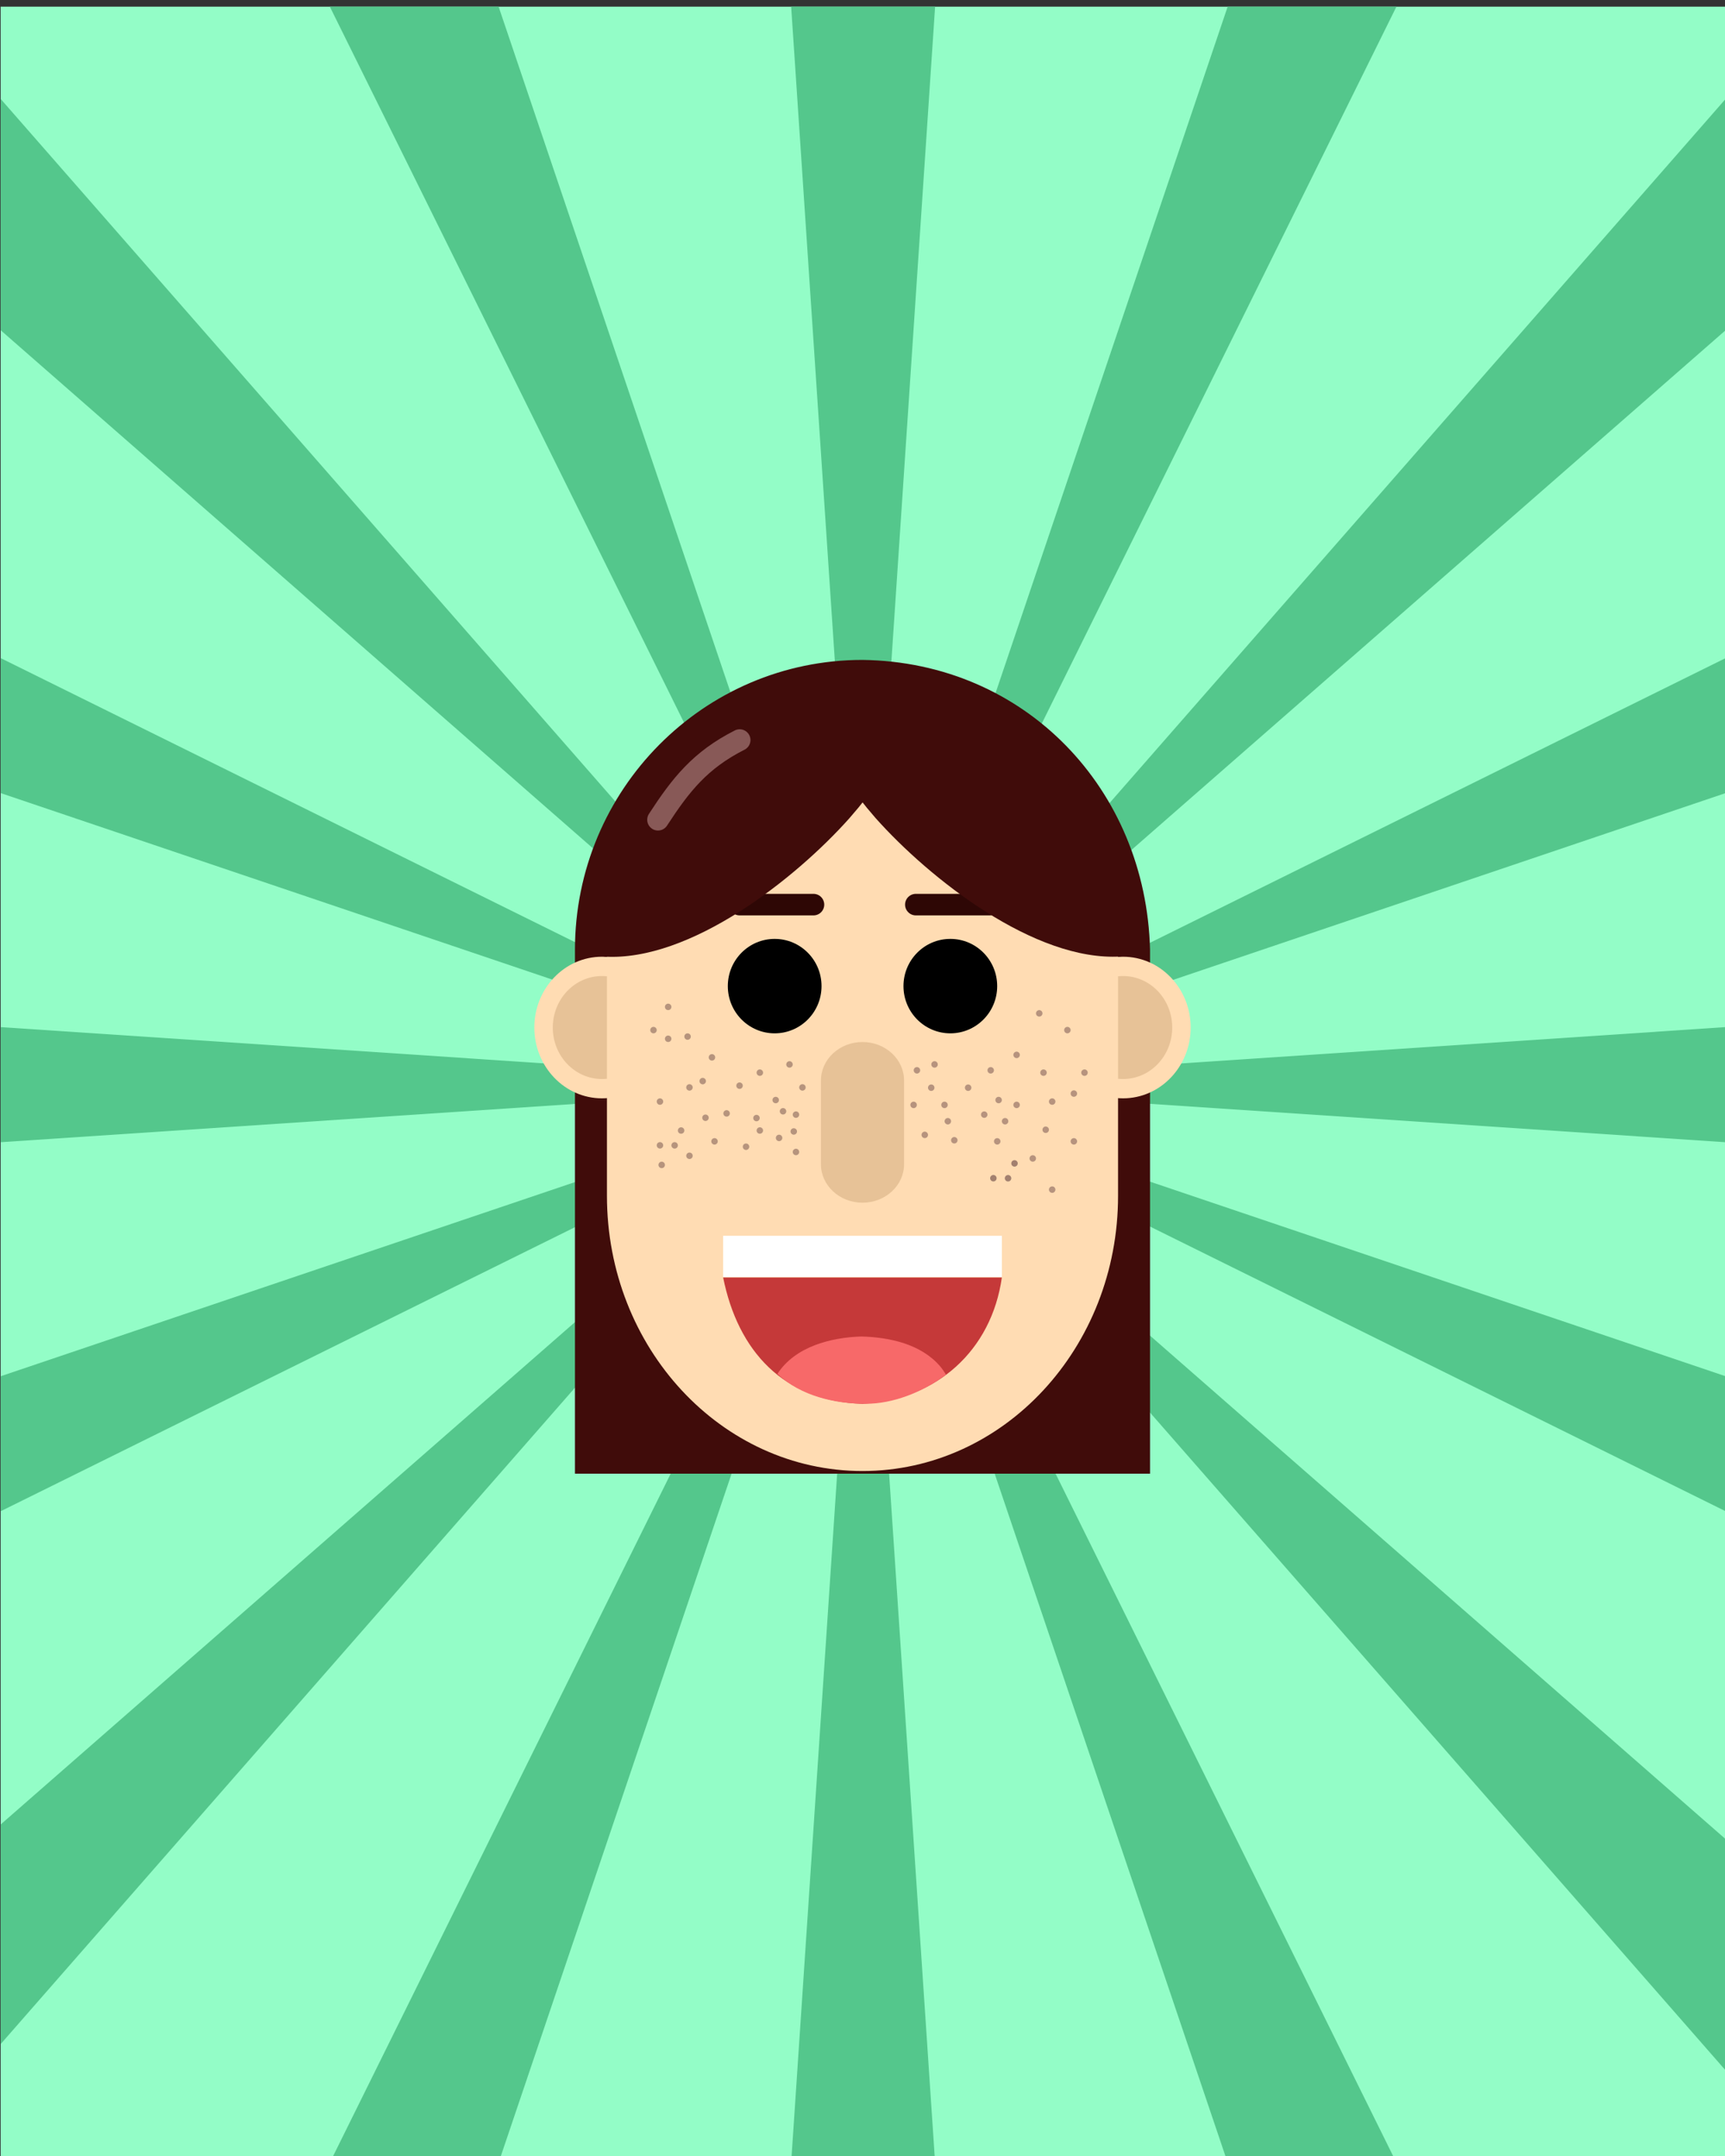
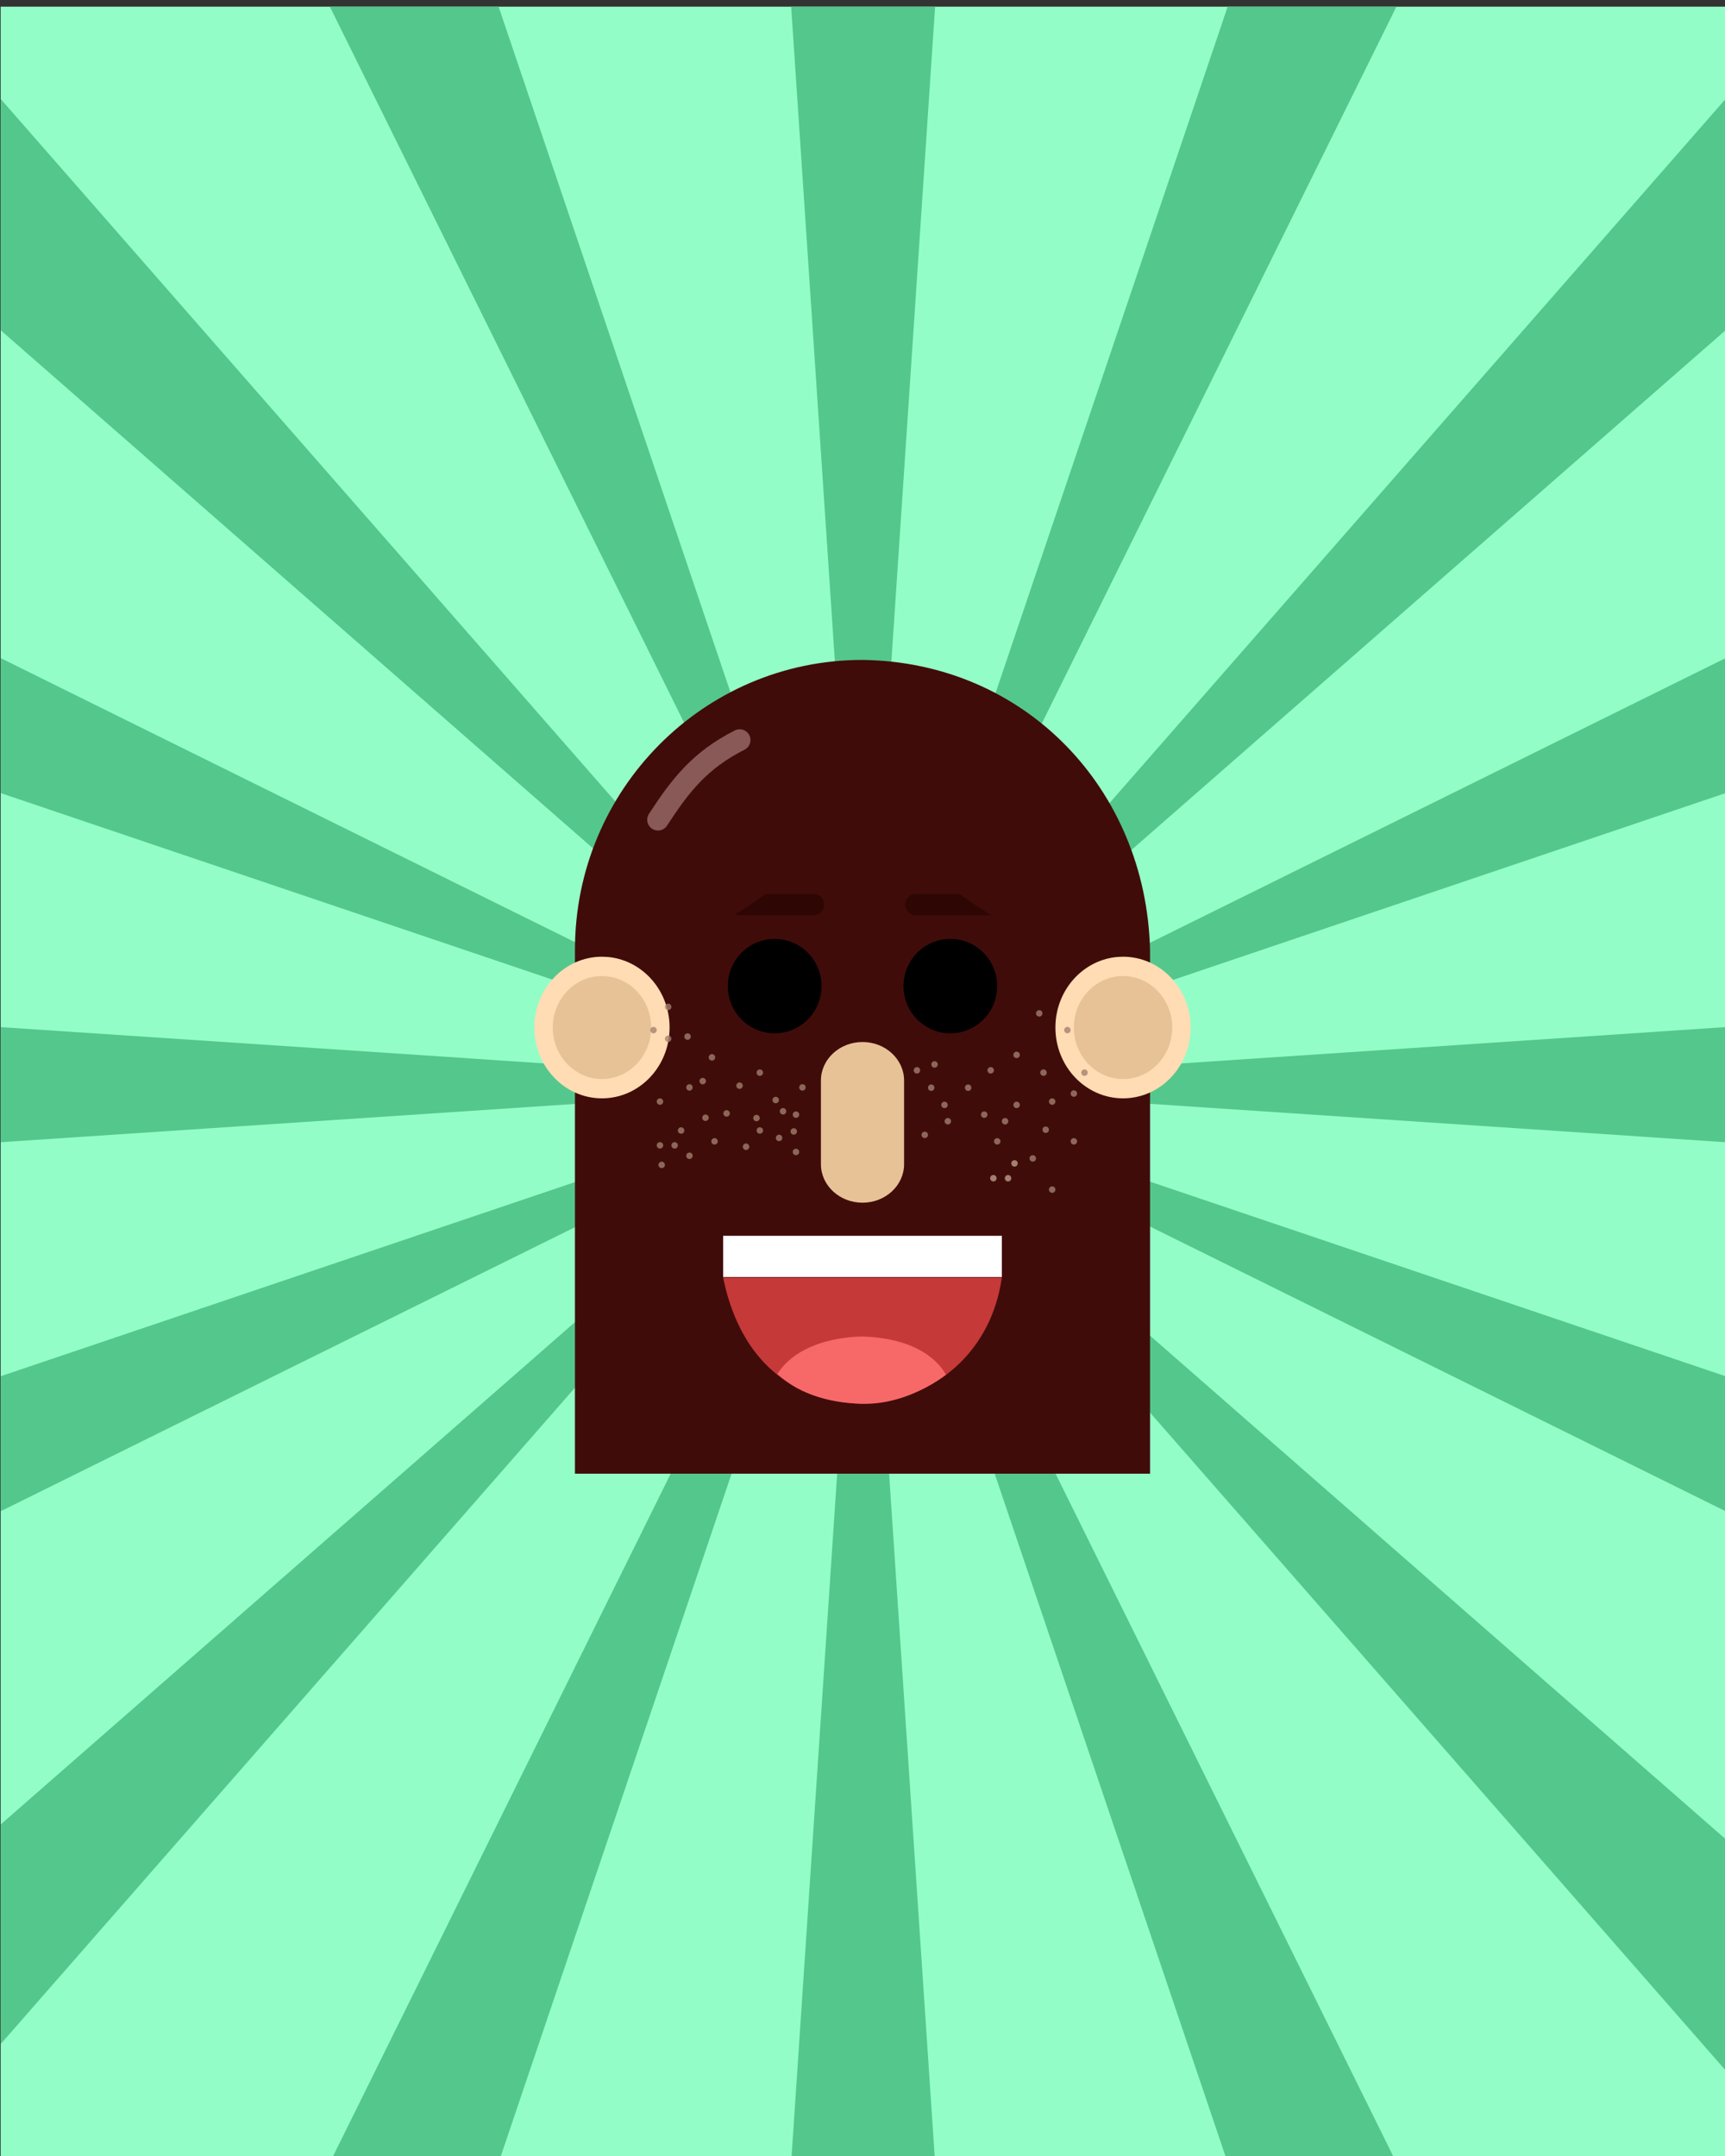
<svg xmlns="http://www.w3.org/2000/svg" xmlns:ns1="http://sodipodi.sourceforge.net/DTD/sodipodi-0.dtd" xmlns:ns2="http://www.inkscape.org/namespaces/inkscape" version="1.1" x="0" y="0" width="400" height="500" viewBox="0, 0, 400, 500" id="svg8256" ns1:docname="sophia-cartoon.svg" ns2:version="1.0.1 (c497b03c, 2020-09-10)">
  <rect x="0" y="0" width="400" height="500" fill="#333333" stroke="none" />
  <defs id="defs8260" />
  <ns1:namedview pagecolor="#ffffff" bordercolor="#666666" borderopacity="1" objecttolerance="10" gridtolerance="10" guidetolerance="10" ns2:pageopacity="0" ns2:pageshadow="2" ns2:window-width="1107" ns2:window-height="782" id="namedview8258" showgrid="false" ns2:zoom="0.47164022" ns2:cx="407.64618" ns2:cy="250" ns2:window-x="46" ns2:window-y="529" ns2:window-maximized="0" ns2:current-layer="svg8256" />
  <g id="g13391" transform="translate(-785.774,-24.087)">
    <path d="m 785.921,525.634 h 400 v -500 h -400 z" fill="#7facff" id="path1243" style="fill:#93fdc7;fill-opacity:1" />
    <g id="g3020" style="fill:#54c78c;fill-opacity:1" transform="matrix(1,0,0,-1,185.321,425.559)">
      <path d="m 783.912,-100.075 16.688,250 16.688,-250 z" fill="#377dff" id="path1245" style="fill:#54c78c;fill-opacity:1" />
      <path d="m 783.912,399.925 16.688,-250 16.688,250 z" fill="#377dff" id="path1247" style="fill:#54c78c;fill-opacity:1" />
      <path id="path1249" d="m 1000.6,-78.686 -200,228.611 200,-174.971 z" style="fill:#54c78c;fill-opacity:1" />
      <path id="path1251" d="m 600.6,-72.581 v 50.928 L 790.483,144.464 Z" style="fill:#54c78c;fill-opacity:1" />
      <path id="path1253" d="m 800.6,149.925 -200,174.971 v 53.641 z" style="fill:#54c78c;fill-opacity:1" />
      <path id="path1255" d="m 800.6,149.925 200,228.611 v -53.641 z" style="fill:#54c78c;fill-opacity:1" />
      <path id="path1257" d="m 1000.6,136.575 -200,13.35 200,13.35 z" style="fill:#54c78c;fill-opacity:1" />
      <path id="path1259" d="m 600.6,136.575 v 26.699 l 200,-13.35 z" style="fill:#54c78c;fill-opacity:1" />
      <path id="path1261" d="m 885.127,-100.075 -84.527,250 123.66,-250 z" style="fill:#54c78c;fill-opacity:1" />
      <path id="path1263" d="m 800.6,149.925 200,98.928 v -31.305 z" style="fill:#54c78c;fill-opacity:1" />
      <path id="path1265" d="m 800.6,149.925 -200,67.623 v 31.305 z" style="fill:#54c78c;fill-opacity:1" />
      <path id="path1267" d="m 600.6,50.997 v 31.305 l 200,67.623 z" style="fill:#54c78c;fill-opacity:1" />
      <path id="path1269" d="m 1000.6,50.997 -200,98.928 200,-67.623 z" style="fill:#54c78c;fill-opacity:1" />
      <path id="path1271" d="m 800.6,149.925 84.527,250 h 39.133 z" style="fill:#54c78c;fill-opacity:1" />
      <path id="path1273" d="m 800.6,149.925 -123.66,250 h 39.133 z" style="fill:#54c78c;fill-opacity:1" />
      <path id="path1275" d="m 676.94,-100.075 123.66,250 -84.527,-250 z" style="fill:#54c78c;fill-opacity:1" />
    </g>
  </g>
  <g id="Layer_2">
    <path d="M133.324,226.121 L133.324,220.262 C133.324,183.137 163.176,153.041 200,153.041 C237.733,153.549 265.741,183.02 266.676,220.262 L266.675,226.121 L266.676,226.121 L266.676,341.762 L133.324,341.762 L133.324,226.121 L133.324,226.121 z" fill="#400C0A" id="path8099" />
    <g id="Ears_r">
      <path d="M260.414,254.717 C251.754,254.717 244.733,247.365 244.733,238.295 C244.733,229.226 251.754,221.874 260.414,221.874 C269.074,221.874 276.095,229.226 276.095,238.295 C276.095,247.365 269.074,254.717 260.414,254.717 z" fill="#FFDCB3" id="path8101" />
      <path d="M260.414,250.239 C254.116,250.239 249.01,244.891 249.01,238.295 C249.01,231.699 254.116,226.352 260.414,226.352 C266.712,226.352 271.818,231.699 271.818,238.295 C271.818,244.891 266.712,250.239 260.414,250.239 z" fill="#E7C297" id="path8103" />
    </g>
    <g id="Ears_l">
      <path d="M139.586,254.717 C130.926,254.717 123.905,247.365 123.905,238.295 C123.905,229.226 130.926,221.874 139.586,221.874 C148.246,221.874 155.267,229.226 155.267,238.295 C155.267,247.365 148.246,254.717 139.586,254.717 z" fill="#FFDCB3" id="path8106" />
      <path d="M139.586,250.239 C133.288,250.239 128.182,244.891 128.182,238.295 C128.182,231.699 133.288,226.352 139.586,226.352 C145.885,226.352 150.99,231.699 150.99,238.295 C150.99,244.891 145.885,250.239 139.586,250.239 z" fill="#E7C297" id="path8108" />
    </g>
-     <path d="M200,158.853 L200,158.853 C232.728,158.853 259.26,187.431 259.26,222.683 L259.26,277.317 C259.26,312.569 232.728,341.147 200,341.147 L200,341.147 C167.272,341.147 140.74,312.569 140.74,277.317 L140.74,222.683 C140.74,187.431 167.272,158.853 200,158.853 z" fill="#FFDCB3" id="path8111" />
    <g id="g8119">
      <path d="M232.313,296.268 C229.909,313.276 217.057,324.698 200,325.56 C181.729,325.007 171.116,313.353 167.687,296.268 L232.313,296.268 z" fill="#C53939" id="path8113" />
      <path d="M167.687,286.595 L232.313,286.595 L232.313,296.151 L167.687,296.151 z" fill="#FFFFFF" id="path8115" />
      <path d="M199.719,309.949 C206.213,310.118 213.56,311.671 218.009,316.873 C218.602,317.566 218.863,318.046 219.368,318.806 C213.831,322.945 207.016,325.555 200.722,325.555 C193.583,325.555 185.623,323.738 180.269,318.615 C184.391,312.27 192.649,310.176 199.719,309.949 z" fill="#F76969" id="path8117" />
    </g>
    <g id="g8125">
      <path d="M179.633,239.641 C173.633,239.641 168.769,234.738 168.769,228.69 C168.769,222.642 173.633,217.739 179.633,217.739 C185.634,217.739 190.498,222.642 190.498,228.69 C190.498,234.738 185.634,239.641 179.633,239.641 z" fill="#000000" id="path8121" />
      <path d="M220.367,239.641 C214.367,239.641 209.502,234.738 209.502,228.69 C209.502,222.642 214.367,217.739 220.367,217.739 C226.367,217.739 231.231,222.642 231.231,228.69 C231.231,234.738 226.367,239.641 220.367,239.641 z" fill="#000000" id="path8123" />
    </g>
    <path d="M200,241.656 L200,241.656 C205.325,241.656 209.642,245.658 209.642,250.594 L209.642,269.981 C209.642,274.917 205.325,278.919 200,278.919 L200,278.919 C194.675,278.919 190.358,274.917 190.358,269.981 L190.358,250.594 C190.358,245.658 194.675,241.656 200,241.656 z" fill="#E7C297" id="path8127" />
    <path d="M212.372,209.791 L229.479,209.791" fill-opacity="0" stroke="#2E0705" stroke-width="5" stroke-linecap="round" stroke-linejoin="round" id="path8129" />
    <path d="M171.521,209.791 L188.628,209.791" fill-opacity="0" stroke="#2E0705" stroke-width="5" stroke-linecap="round" stroke-linejoin="round" id="path8131" />
    <path d="M200,156.633 C213.505,156.633 222.901,159.395 226.369,160.881 L229.641,162.289 L259.26,194.495 L259.9,221.817 C239.936,223.061 215.47,203.686 203.037,189.722 C200.431,186.629 201.415,187.858 200.018,186.088 C198.733,187.734 199.719,186.487 196.963,189.752 C184.53,203.717 160.064,223.091 140.1,221.847 L139.279,196.862 L166.161,165.706 C171.636,162.404 176.738,159.943 177.407,159.725 C186.378,156.8 186.495,156.633 200,156.633 z" fill="#400C0A" id="path8133" />
    <g id="g8251">
      <path d="M229.729,248.967 C229.315,248.967 228.979,248.631 228.979,248.217 C228.979,247.802 229.315,247.467 229.729,247.467 C230.143,247.467 230.479,247.802 230.479,248.217 C230.479,248.631 230.143,248.967 229.729,248.967 z" fill="#A2806F" fill-opacity="0.783" id="path8135" />
      <path d="M216.707,247.605 C216.292,247.605 215.957,247.269 215.957,246.855 C215.957,246.44 216.292,246.105 216.707,246.105 C217.121,246.105 217.457,246.44 217.457,246.855 C217.457,247.269 217.121,247.605 216.707,247.605 z" fill="#A2806F" fill-opacity="0.783" id="path8137" />
      <path d="M224.494,253 C224.08,253 223.744,252.664 223.744,252.25 C223.744,251.836 224.08,251.5 224.494,251.5 C224.908,251.5 225.244,251.836 225.244,252.25 C225.244,252.664 224.908,253 224.494,253 z" fill="#A2806F" fill-opacity="0.783" id="path8139" />
-       <path d="M212.147,255.547 C212.528,255.709 212.706,256.15 212.544,256.531 C212.382,256.912 211.942,257.09 211.56,256.928 C211.179,256.766 211.001,256.326 211.163,255.945 C211.325,255.563 211.765,255.385 212.147,255.547 z" fill="#A2806F" fill-opacity="0.783" id="path8141" />
      <path d="M220.08,259.336 C220.462,259.498 220.64,259.938 220.478,260.32 C220.316,260.701 219.876,260.879 219.494,260.717 C219.113,260.555 218.935,260.115 219.097,259.734 C219.259,259.352 219.699,259.174 220.08,259.336 z" fill="#A2806F" fill-opacity="0.783" id="path8143" />
      <path d="M216.231,251.56 C216.613,251.722 216.79,252.162 216.629,252.543 C216.467,252.924 216.026,253.102 215.645,252.941 C215.264,252.779 215.086,252.338 215.248,251.957 C215.41,251.576 215.85,251.398 216.231,251.56 z" fill="#A2806F" fill-opacity="0.783" id="path8145" />
      <path d="M214.731,262.501 C215.112,262.663 215.29,263.104 215.128,263.485 C214.966,263.866 214.526,264.044 214.145,263.882 C213.763,263.72 213.586,263.28 213.747,262.899 C213.909,262.518 214.35,262.34 214.731,262.501 z" fill="#A2806F" fill-opacity="0.783" id="path8147" />
      <path d="M233.356,259.336 C233.737,259.498 233.915,259.938 233.753,260.32 C233.591,260.701 233.151,260.879 232.77,260.717 C232.389,260.555 232.211,260.115 232.373,259.734 C232.534,259.352 232.975,259.174 233.356,259.336 z" fill="#A2806F" fill-opacity="0.783" id="path8149" />
      <path d="M228.522,257.806 C228.903,257.968 229.081,258.408 228.919,258.789 C228.757,259.171 228.317,259.349 227.936,259.187 C227.554,259.025 227.376,258.585 227.538,258.203 C227.7,257.822 228.14,257.644 228.522,257.806 z" fill="#A2806F" fill-opacity="0.783" id="path8151" />
      <path d="M248.434,253.133 C248.698,252.814 249.171,252.769 249.49,253.034 C249.809,253.298 249.853,253.771 249.589,254.09 C249.325,254.409 248.852,254.453 248.533,254.189 C248.214,253.925 248.17,253.452 248.434,253.133 z" fill="#A2806F" fill-opacity="0.783" id="path8153" />
      <path d="M243.405,254.989 C243.67,254.67 244.142,254.625 244.461,254.89 C244.78,255.154 244.825,255.627 244.56,255.946 C244.296,256.265 243.823,256.309 243.504,256.045 C243.185,255.78 243.141,255.308 243.405,254.989 z" fill="#A2806F" fill-opacity="0.783" id="path8155" />
      <path d="M241.905,261.52 C242.17,261.201 242.642,261.156 242.961,261.42 C243.28,261.685 243.325,262.158 243.06,262.476 C242.796,262.795 242.323,262.84 242.004,262.576 C241.685,262.311 241.641,261.839 241.905,261.52 z" fill="#A2806F" fill-opacity="0.783" id="path8157" />
      <path d="M247.856,239.557 C247.488,239.748 247.036,239.604 246.845,239.236 C246.655,238.868 246.799,238.415 247.167,238.225 C247.535,238.035 247.987,238.179 248.178,238.547 C248.368,238.914 248.224,239.367 247.856,239.557 z" fill="#A2806F" fill-opacity="0.783" id="path8159" />
      <path d="M242.316,249.426 C241.948,249.616 241.496,249.472 241.305,249.105 C241.115,248.737 241.259,248.284 241.627,248.094 C241.995,247.903 242.447,248.047 242.638,248.415 C242.828,248.783 242.684,249.236 242.316,249.426 z" fill="#A2806F" fill-opacity="0.783" id="path8161" />
      <path d="M251.821,249.426 C251.453,249.616 251.001,249.472 250.81,249.105 C250.62,248.737 250.764,248.284 251.132,248.094 C251.5,247.903 251.952,248.047 252.143,248.415 C252.333,248.783 252.189,249.236 251.821,249.426 z" fill="#A2806F" fill-opacity="0.783" id="path8163" />
      <path d="M236.081,245.305 C235.713,245.496 235.26,245.352 235.07,244.984 C234.88,244.616 235.024,244.164 235.391,243.973 C235.759,243.783 236.212,243.927 236.402,244.295 C236.593,244.662 236.449,245.115 236.081,245.305 z" fill="#A2806F" fill-opacity="0.783" id="path8165" />
      <path d="M236.081,256.904 C235.713,257.094 235.26,256.95 235.07,256.582 C234.88,256.215 235.024,255.762 235.391,255.572 C235.759,255.381 236.212,255.525 236.402,255.893 C236.593,256.261 236.449,256.713 236.081,256.904 z" fill="#A2806F" fill-opacity="0.783" id="path8167" />
      <path d="M241.327,235.676 C240.959,235.866 240.507,235.723 240.317,235.355 C240.126,234.987 240.27,234.534 240.638,234.344 C241.006,234.154 241.458,234.297 241.649,234.665 C241.839,235.033 241.695,235.486 241.327,235.676 z" fill="#A2806F" fill-opacity="0.783" id="path8169" />
      <path d="M172.973,265.189 C173.387,265.179 173.731,265.507 173.74,265.921 C173.75,266.335 173.422,266.679 173.008,266.688 C172.594,266.698 172.25,266.37 172.241,265.956 C172.231,265.542 172.559,265.198 172.973,265.189 z" fill="#A1806E" fill-opacity="0.78" id="path8171" />
      <path d="M180.64,263.149 C181.054,263.139 181.397,263.467 181.407,263.881 C181.416,264.295 181.088,264.639 180.674,264.648 C180.26,264.658 179.917,264.33 179.907,263.916 C179.898,263.502 180.226,263.158 180.64,263.149 z" fill="#A1806E" fill-opacity="0.78" id="path8173" />
      <path d="M175.397,258.54 C175.812,258.53 176.155,258.858 176.165,259.272 C176.174,259.686 175.846,260.03 175.432,260.039 C175.018,260.049 174.675,259.721 174.665,259.307 C174.655,258.893 174.983,258.549 175.397,258.54 z" fill="#A1806E" fill-opacity="0.78" id="path8175" />
      <path d="M185.796,252.88 C185.411,252.727 185.223,252.291 185.376,251.906 C185.529,251.521 185.965,251.333 186.35,251.486 C186.735,251.639 186.923,252.075 186.77,252.46 C186.617,252.845 186.181,253.033 185.796,252.88 z" fill="#A1806E" fill-opacity="0.78" id="path8177" />
      <path d="M179.597,255.808 C179.212,255.655 179.024,255.219 179.177,254.834 C179.33,254.45 179.766,254.262 180.151,254.415 C180.536,254.568 180.724,255.004 180.571,255.389 C180.418,255.773 179.981,255.961 179.597,255.808 z" fill="#A1806E" fill-opacity="0.78" id="path8179" />
      <path d="M184.296,259.193 C183.911,259.04 183.723,258.604 183.876,258.219 C184.029,257.834 184.465,257.646 184.85,257.799 C185.235,257.952 185.423,258.388 185.27,258.773 C185.117,259.158 184.681,259.346 184.296,259.193 z" fill="#A1806E" fill-opacity="0.78" id="path8181" />
-       <path d="M182.795,247.551 C182.411,247.398 182.223,246.962 182.376,246.577 C182.529,246.193 182.965,246.005 183.35,246.158 C183.734,246.311 183.922,246.747 183.769,247.132 C183.616,247.517 183.18,247.705 182.795,247.551 z" fill="#A1806E" fill-opacity="0.78" id="path8183" />
      <path d="M175.916,249.457 C175.531,249.304 175.343,248.868 175.496,248.483 C175.649,248.098 176.085,247.91 176.47,248.063 C176.855,248.216 177.043,248.652 176.89,249.037 C176.737,249.422 176.301,249.61 175.916,249.457 z" fill="#A1806E" fill-opacity="0.78" id="path8185" />
      <path d="M164.814,245.913 C164.43,245.76 164.242,245.324 164.395,244.939 C164.548,244.554 164.984,244.366 165.369,244.519 C165.754,244.672 165.942,245.108 165.788,245.493 C165.635,245.878 165.199,246.066 164.814,245.913 z" fill="#A1806E" fill-opacity="0.78" id="path8187" />
      <path d="M160.026,240.856 C159.769,241.181 159.297,241.237 158.972,240.98 C158.647,240.723 158.592,240.251 158.849,239.926 C159.106,239.601 159.578,239.546 159.902,239.803 C160.227,240.06 160.283,240.531 160.026,240.856 z" fill="#A1806E" fill-opacity="0.78" id="path8189" />
      <path d="M160.465,252.648 C160.209,252.973 159.737,253.029 159.412,252.772 C159.087,252.515 159.032,252.043 159.289,251.718 C159.545,251.393 160.017,251.338 160.342,251.595 C160.667,251.852 160.722,252.323 160.465,252.648 z" fill="#A1806E" fill-opacity="0.78" id="path8191" />
      <path d="M163.536,251.183 C163.279,251.508 162.807,251.563 162.482,251.306 C162.157,251.049 162.102,250.578 162.359,250.253 C162.616,249.928 163.087,249.872 163.412,250.129 C163.737,250.386 163.793,250.858 163.536,251.183 z" fill="#A1806E" fill-opacity="0.78" id="path8193" />
      <path d="M157.577,261.522 C157.941,261.323 158.396,261.456 158.595,261.82 C158.794,262.183 158.661,262.639 158.297,262.838 C157.934,263.037 157.478,262.903 157.279,262.54 C157.08,262.176 157.214,261.721 157.577,261.522 z" fill="#A1806E" fill-opacity="0.78" id="path8195" />
      <path d="M163.231,258.561 C163.595,258.362 164.05,258.495 164.249,258.859 C164.448,259.222 164.315,259.678 163.951,259.877 C163.588,260.075 163.132,259.942 162.933,259.579 C162.734,259.215 162.868,258.759 163.231,258.561 z" fill="#A1806E" fill-opacity="0.78" id="path8197" />
      <path d="M152.675,254.809 C153.038,254.611 153.494,254.744 153.693,255.107 C153.891,255.471 153.758,255.926 153.395,256.125 C153.031,256.324 152.575,256.191 152.377,255.827 C152.178,255.464 152.311,255.008 152.675,254.809 z" fill="#A1806E" fill-opacity="0.78" id="path8199" />
      <path d="M165.33,264.034 C165.693,263.835 166.149,263.969 166.348,264.332 C166.546,264.696 166.413,265.151 166.049,265.35 C165.686,265.549 165.23,265.415 165.032,265.052 C164.833,264.689 164.966,264.233 165.33,264.034 z" fill="#A1806E" fill-opacity="0.78" id="path8201" />
      <path d="M171.131,251.122 C171.494,250.923 171.95,251.056 172.148,251.42 C172.347,251.783 172.214,252.239 171.85,252.438 C171.487,252.636 171.031,252.503 170.832,252.14 C170.634,251.776 170.767,251.32 171.131,251.122 z" fill="#A1806E" fill-opacity="0.78" id="path8203" />
      <path d="M168.13,257.554 C168.493,257.355 168.949,257.489 169.148,257.852 C169.347,258.215 169.213,258.671 168.85,258.87 C168.486,259.069 168.031,258.935 167.832,258.572 C167.633,258.208 167.767,257.753 168.13,257.554 z" fill="#A1806E" fill-opacity="0.78" id="path8205" />
-       <path d="M221.307,263.689 C221.721,263.699 222.048,264.043 222.037,264.458 C222.027,264.872 221.682,265.199 221.268,265.188 C220.854,265.178 220.527,264.833 220.538,264.419 C220.548,264.005 220.893,263.678 221.307,263.689 z" fill="#A2806F" fill-opacity="0.783" id="path8207" />
-       <path d="M231.582,254.362 C231.996,254.372 232.323,254.717 232.313,255.131 C232.302,255.545 231.958,255.872 231.544,255.861 C231.13,255.851 230.802,255.506 230.813,255.092 C230.824,254.678 231.168,254.351 231.582,254.362 z" fill="#A2806F" fill-opacity="0.783" id="path8209" />
      <path d="M219.035,255.488 C219.449,255.499 219.776,255.843 219.766,256.257 C219.755,256.671 219.411,256.998 218.997,256.987 C218.583,256.977 218.256,256.633 218.266,256.219 C218.277,255.804 218.621,255.477 219.035,255.488 z" fill="#A2806F" fill-opacity="0.783" id="path8211" />
      <path d="M212.312,248.899 C211.935,248.728 211.768,248.283 211.94,247.906 C212.111,247.529 212.556,247.362 212.933,247.534 C213.31,247.706 213.477,248.15 213.305,248.527 C213.134,248.904 212.689,249.071 212.312,248.899 z" fill="#A2806F" fill-opacity="0.783" id="path8213" />
      <path d="M231.24,265.442 C230.826,265.442 230.49,265.106 230.49,264.692 C230.49,264.278 230.826,263.942 231.24,263.942 C231.655,263.942 231.99,264.278 231.99,264.692 C231.99,265.106 231.655,265.442 231.24,265.442 z" fill="#A2806F" fill-opacity="0.783" id="path8215" />
      <path d="M239.483,269.407 C239.068,269.407 238.733,269.071 238.733,268.657 C238.733,268.243 239.068,267.907 239.483,267.907 C239.897,267.907 240.233,268.243 240.233,268.657 C240.233,269.071 239.897,269.407 239.483,269.407 z" fill="#A2806F" fill-opacity="0.783" id="path8217" />
      <path d="M244.328,276.555 C243.96,276.745 243.507,276.601 243.317,276.233 C243.127,275.865 243.27,275.413 243.638,275.223 C244.006,275.032 244.459,275.176 244.649,275.544 C244.84,275.912 244.696,276.364 244.328,276.555 z" fill="#A2806F" fill-opacity="0.783" id="path8219" />
      <path d="M249.356,265.358 C248.989,265.549 248.536,265.405 248.346,265.037 C248.155,264.669 248.299,264.216 248.667,264.026 C249.035,263.836 249.488,263.979 249.678,264.347 C249.868,264.715 249.724,265.168 249.356,265.358 z" fill="#A2806F" fill-opacity="0.783" id="path8221" />
      <path d="M176.135,261.432 C176.547,261.4 176.909,261.708 176.941,262.121 C176.973,262.534 176.665,262.895 176.252,262.927 C175.839,262.96 175.478,262.651 175.446,262.239 C175.413,261.826 175.722,261.465 176.135,261.432 z" fill="#A1806E" fill-opacity="0.78" id="path8223" />
      <path d="M184.244,266.483 C184.616,266.301 185.065,266.456 185.247,266.828 C185.429,267.2 185.274,267.649 184.902,267.831 C184.53,268.013 184.081,267.858 183.899,267.486 C183.717,267.114 183.872,266.665 184.244,266.483 z" fill="#A1806E" fill-opacity="0.78" id="path8225" />
      <path d="M183.733,261.725 C184.105,261.543 184.554,261.697 184.736,262.069 C184.917,262.442 184.763,262.891 184.391,263.072 C184.019,263.254 183.57,263.1 183.388,262.728 C183.206,262.355 183.36,261.906 183.733,261.725 z" fill="#A1806E" fill-opacity="0.78" id="path8227" />
      <path d="M181.243,257.044 C181.615,256.863 182.064,257.017 182.246,257.389 C182.428,257.761 182.273,258.21 181.901,258.392 C181.529,258.574 181.08,258.42 180.898,258.047 C180.716,257.675 180.871,257.226 181.243,257.044 z" fill="#A1806E" fill-opacity="0.78" id="path8229" />
      <path d="M159.818,267.291 C160.231,267.259 160.592,267.567 160.625,267.98 C160.657,268.393 160.349,268.754 159.936,268.787 C159.523,268.819 159.162,268.511 159.129,268.098 C159.097,267.685 159.405,267.324 159.818,267.291 z" fill="#A1806E" fill-opacity="0.78" id="path8231" />
      <path d="M153.107,269.483 C153.479,269.302 153.928,269.456 154.11,269.828 C154.292,270.2 154.138,270.65 153.765,270.831 C153.393,271.013 152.944,270.859 152.762,270.487 C152.581,270.114 152.735,269.665 153.107,269.483 z" fill="#A1806E" fill-opacity="0.78" id="path8233" />
      <path d="M156.108,264.95 C156.48,264.769 156.929,264.923 157.111,265.295 C157.293,265.667 157.138,266.116 156.766,266.298 C156.394,266.48 155.945,266.326 155.763,265.953 C155.581,265.581 155.736,265.132 156.108,264.95 z" fill="#A1806E" fill-opacity="0.78" id="path8235" />
      <path d="M152.706,264.943 C153.078,264.761 153.527,264.915 153.709,265.287 C153.89,265.66 153.736,266.109 153.364,266.29 C152.992,266.472 152.543,266.318 152.361,265.946 C152.179,265.574 152.333,265.124 152.706,264.943 z" fill="#A1806E" fill-opacity="0.78" id="path8237" />
      <path d="M154.577,232.852 C154.94,232.653 155.396,232.786 155.595,233.15 C155.793,233.513 155.66,233.969 155.297,234.168 C154.933,234.366 154.477,234.233 154.279,233.87 C154.08,233.506 154.213,233.05 154.577,232.852 z" fill="#A1806E" fill-opacity="0.78" id="path8239" />
      <path d="M154.607,240.232 C154.98,240.051 155.429,240.205 155.611,240.577 C155.792,240.949 155.638,241.398 155.266,241.58 C154.894,241.762 154.445,241.608 154.263,241.235 C154.081,240.863 154.235,240.414 154.607,240.232 z" fill="#A1806E" fill-opacity="0.78" id="path8241" />
      <path d="M151.205,238.217 C151.577,238.035 152.027,238.19 152.208,238.562 C152.39,238.934 152.236,239.383 151.864,239.565 C151.491,239.747 151.042,239.593 150.86,239.22 C150.679,238.848 150.833,238.399 151.205,238.217 z" fill="#A1806E" fill-opacity="0.78" id="path8243" />
      <path d="M234.89,269.147 C235.253,268.949 235.709,269.082 235.908,269.445 C236.107,269.809 235.973,270.265 235.61,270.463 C235.246,270.662 234.791,270.529 234.592,270.165 C234.393,269.802 234.527,269.346 234.89,269.147 z" fill="#A2806F" id="path8245" />
      <path d="M233.42,272.576 C233.793,272.394 234.242,272.548 234.423,272.921 C234.605,273.293 234.451,273.742 234.079,273.924 C233.706,274.106 233.257,273.951 233.076,273.579 C232.894,273.207 233.048,272.758 233.42,272.576 z" fill="#A2806F" id="path8247" />
      <path d="M230.018,272.568 C230.39,272.386 230.839,272.541 231.021,272.913 C231.203,273.285 231.049,273.734 230.676,273.916 C230.304,274.098 229.855,273.943 229.673,273.571 C229.492,273.199 229.646,272.75 230.018,272.568 z" fill="#A2806F" id="path8249" />
    </g>
    <path d="M152.578,190.107 C157.886,181.946 162.364,176.273 171.521,171.628" fill-opacity="0" stroke="#885957" stroke-width="5" stroke-linecap="round" stroke-linejoin="round" id="path8253" />
  </g>
</svg>